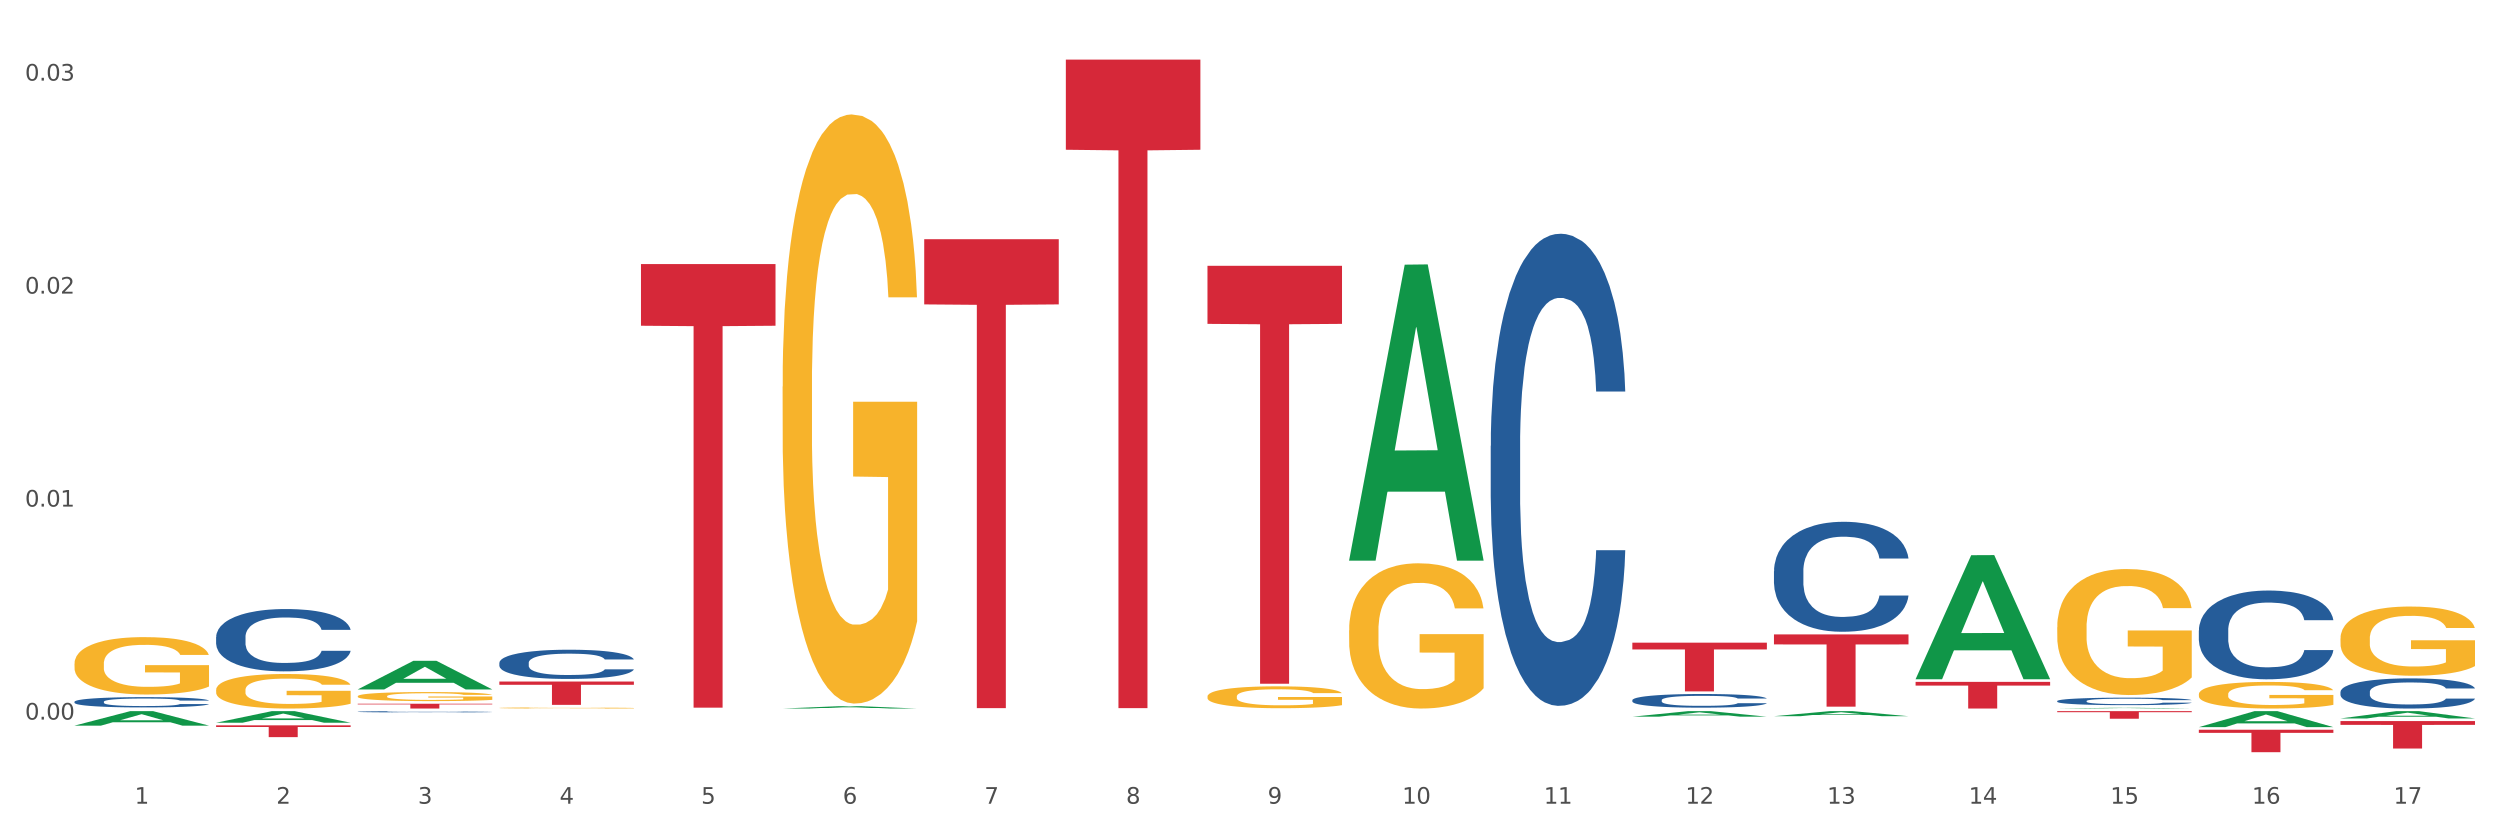
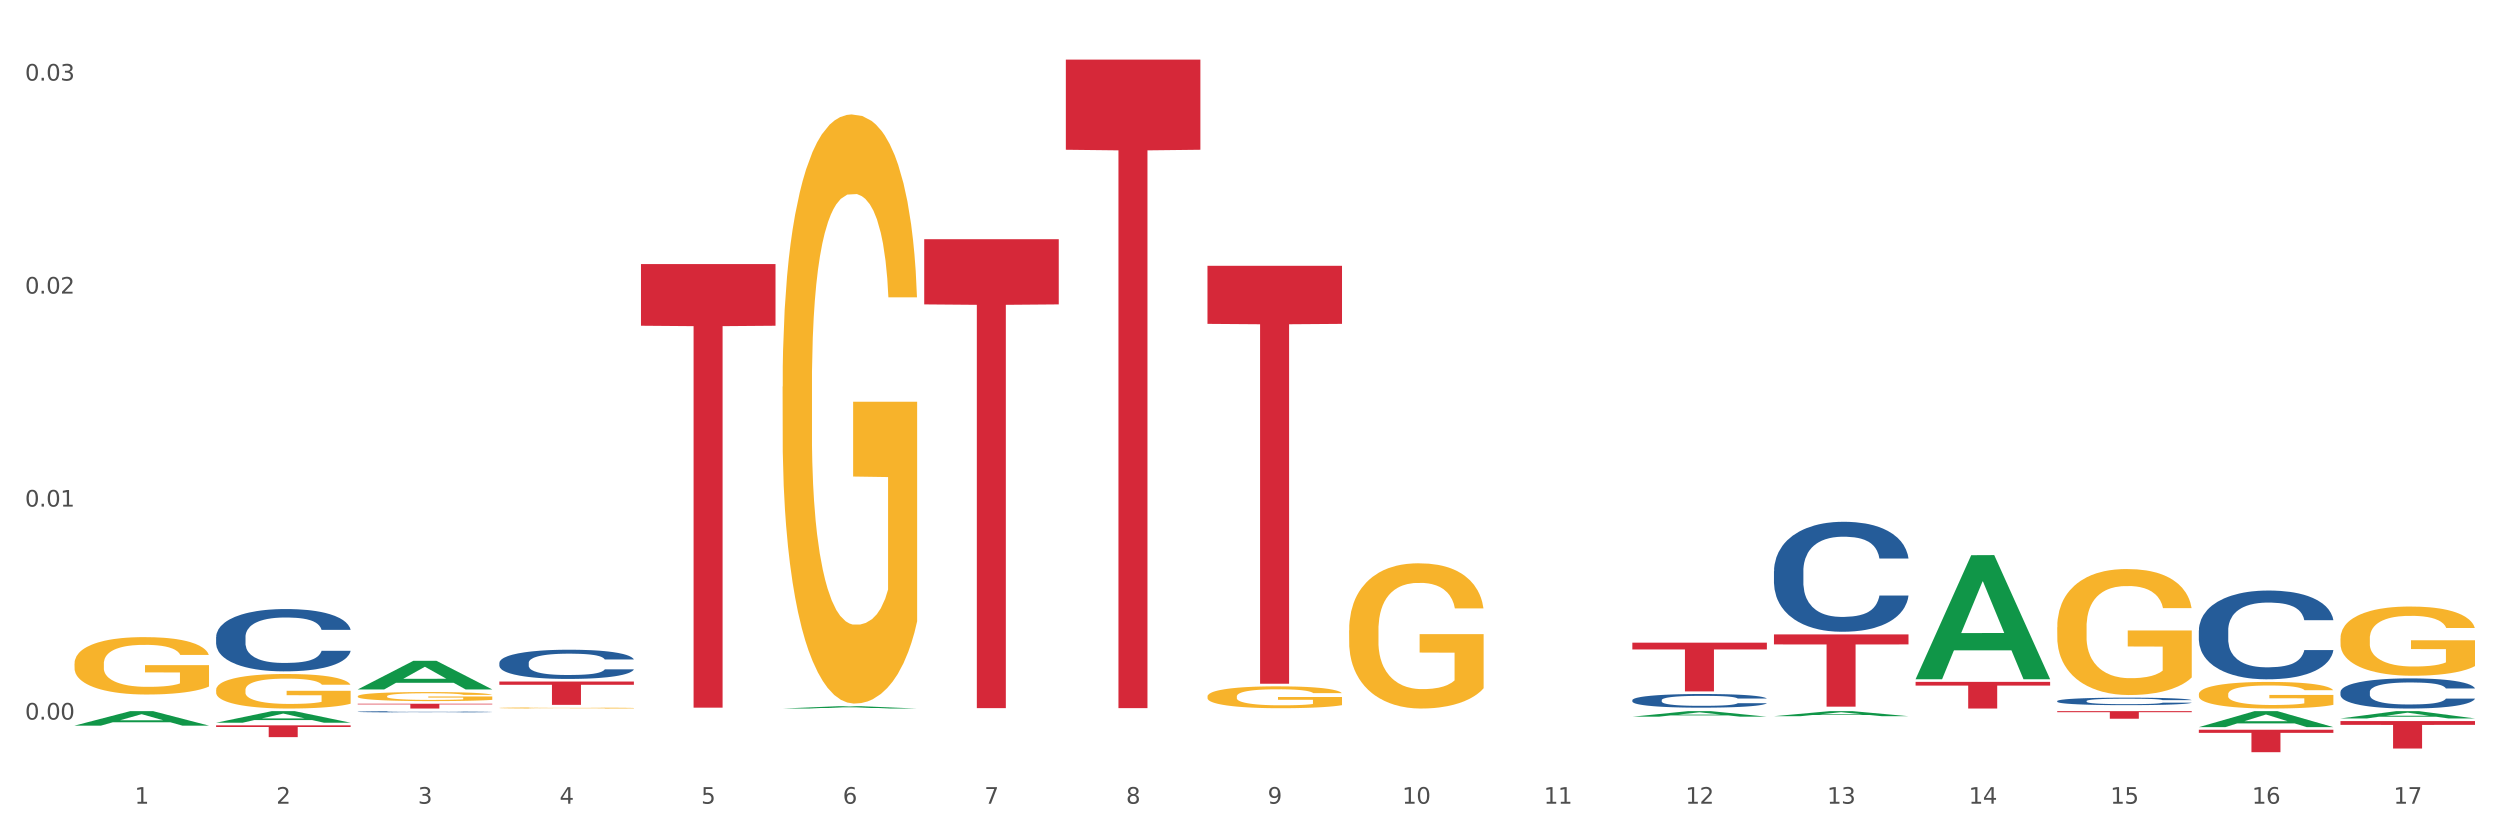
<svg xmlns="http://www.w3.org/2000/svg" xmlns:xlink="http://www.w3.org/1999/xlink" width="1080pt" height="360pt" viewBox="0 0 1080 360" version="1.1">
  <rect x="0" y="0" width="1080" height="360" fill="#333333" stroke="none" />
  <defs>
    <style type="text/css">*{stroke-linejoin: round; stroke-linecap: butt}</style>
  </defs>
  <g id="figure_1">
    <g id="patch_1">
      <path d="M 0 360  L 1080 360  L 1080 0  L 0 0  z " style="fill: #ffffff; stroke: #ffffff; stroke-linejoin: miter" />
    </g>
    <g id="axes_1">
      <g id="matplotlib.axis_1">
        <g id="xtick_1">
          <g id="text_1">
            <g style="fill: #4d4d4d" transform="translate(58.182 347.204) scale(0.096 -0.096)">
              <defs>
                <path id="DejaVuSans-31" d="M 794 531  L 1825 531  L 1825 4091  L 703 3866  L 703 4441  L 1819 4666  L 2450 4666  L 2450 531  L 3481 531  L 3481 0  L 794 0  L 794 531  z " transform="scale(0.016)" />
              </defs>
              <use xlink:href="#DejaVuSans-31" />
            </g>
          </g>
        </g>
        <g id="xtick_2">
          <g id="text_2">
            <g style="fill: #4d4d4d" transform="translate(119.364 347.204) scale(0.096 -0.096)">
              <defs>
                <path id="DejaVuSans-32" d="M 1228 531  L 3431 531  L 3431 0  L 469 0  L 469 531  Q 828 903 1448 1529  Q 2069 2156 2228 2338  Q 2531 2678 2651 2914  Q 2772 3150 2772 3378  Q 2772 3750 2511 3984  Q 2250 4219 1831 4219  Q 1534 4219 1204 4116  Q 875 4013 500 3803  L 500 4441  Q 881 4594 1212 4672  Q 1544 4750 1819 4750  Q 2544 4750 2975 4387  Q 3406 4025 3406 3419  Q 3406 3131 3298 2873  Q 3191 2616 2906 2266  Q 2828 2175 2409 1742  Q 1991 1309 1228 531  z " transform="scale(0.016)" />
              </defs>
              <use xlink:href="#DejaVuSans-32" />
            </g>
          </g>
        </g>
        <g id="xtick_3">
          <g id="text_3">
            <g style="fill: #4d4d4d" transform="translate(180.545 347.204) scale(0.096 -0.096)">
              <defs>
                <path id="DejaVuSans-33" d="M 2597 2516  Q 3050 2419 3304 2112  Q 3559 1806 3559 1356  Q 3559 666 3084 287  Q 2609 -91 1734 -91  Q 1441 -91 1130 -33  Q 819 25 488 141  L 488 750  Q 750 597 1062 519  Q 1375 441 1716 441  Q 2309 441 2620 675  Q 2931 909 2931 1356  Q 2931 1769 2642 2001  Q 2353 2234 1838 2234  L 1294 2234  L 1294 2753  L 1863 2753  Q 2328 2753 2575 2939  Q 2822 3125 2822 3475  Q 2822 3834 2567 4026  Q 2313 4219 1838 4219  Q 1578 4219 1281 4162  Q 984 4106 628 3988  L 628 4550  Q 988 4650 1302 4700  Q 1616 4750 1894 4750  Q 2613 4750 3031 4423  Q 3450 4097 3450 3541  Q 3450 3153 3228 2886  Q 3006 2619 2597 2516  z " transform="scale(0.016)" />
              </defs>
              <use xlink:href="#DejaVuSans-33" />
            </g>
          </g>
        </g>
        <g id="xtick_4">
          <g id="text_4">
            <g style="fill: #4d4d4d" transform="translate(241.726 347.204) scale(0.096 -0.096)">
              <defs>
                <path id="DejaVuSans-34" d="M 2419 4116  L 825 1625  L 2419 1625  L 2419 4116  z M 2253 4666  L 3047 4666  L 3047 1625  L 3713 1625  L 3713 1100  L 3047 1100  L 3047 0  L 2419 0  L 2419 1100  L 313 1100  L 313 1709  L 2253 4666  z " transform="scale(0.016)" />
              </defs>
              <use xlink:href="#DejaVuSans-34" />
            </g>
          </g>
        </g>
        <g id="xtick_5">
          <g id="text_5">
            <g style="fill: #4d4d4d" transform="translate(302.908 347.204) scale(0.096 -0.096)">
              <defs>
                <path id="DejaVuSans-35" d="M 691 4666  L 3169 4666  L 3169 4134  L 1269 4134  L 1269 2991  Q 1406 3038 1543 3061  Q 1681 3084 1819 3084  Q 2600 3084 3056 2656  Q 3513 2228 3513 1497  Q 3513 744 3044 326  Q 2575 -91 1722 -91  Q 1428 -91 1123 -41  Q 819 9 494 109  L 494 744  Q 775 591 1075 516  Q 1375 441 1709 441  Q 2250 441 2565 725  Q 2881 1009 2881 1497  Q 2881 1984 2565 2268  Q 2250 2553 1709 2553  Q 1456 2553 1204 2497  Q 953 2441 691 2322  L 691 4666  z " transform="scale(0.016)" />
              </defs>
              <use xlink:href="#DejaVuSans-35" />
            </g>
          </g>
        </g>
        <g id="xtick_6">
          <g id="text_6">
            <g style="fill: #4d4d4d" transform="translate(364.089 347.204) scale(0.096 -0.096)">
              <defs>
                <path id="DejaVuSans-36" d="M 2113 2584  Q 1688 2584 1439 2293  Q 1191 2003 1191 1497  Q 1191 994 1439 701  Q 1688 409 2113 409  Q 2538 409 2786 701  Q 3034 994 3034 1497  Q 3034 2003 2786 2293  Q 2538 2584 2113 2584  z M 3366 4563  L 3366 3988  Q 3128 4100 2886 4159  Q 2644 4219 2406 4219  Q 1781 4219 1451 3797  Q 1122 3375 1075 2522  Q 1259 2794 1537 2939  Q 1816 3084 2150 3084  Q 2853 3084 3261 2657  Q 3669 2231 3669 1497  Q 3669 778 3244 343  Q 2819 -91 2113 -91  Q 1303 -91 875 529  Q 447 1150 447 2328  Q 447 3434 972 4092  Q 1497 4750 2381 4750  Q 2619 4750 2861 4703  Q 3103 4656 3366 4563  z " transform="scale(0.016)" />
              </defs>
              <use xlink:href="#DejaVuSans-36" />
            </g>
          </g>
        </g>
        <g id="xtick_7">
          <g id="text_7">
            <g style="fill: #4d4d4d" transform="translate(425.271 347.204) scale(0.096 -0.096)">
              <defs>
                <path id="DejaVuSans-37" d="M 525 4666  L 3525 4666  L 3525 4397  L 1831 0  L 1172 0  L 2766 4134  L 525 4134  L 525 4666  z " transform="scale(0.016)" />
              </defs>
              <use xlink:href="#DejaVuSans-37" />
            </g>
          </g>
        </g>
        <g id="xtick_8">
          <g id="text_8">
            <g style="fill: #4d4d4d" transform="translate(486.452 347.204) scale(0.096 -0.096)">
              <defs>
                <path id="DejaVuSans-38" d="M 2034 2216  Q 1584 2216 1326 1975  Q 1069 1734 1069 1313  Q 1069 891 1326 650  Q 1584 409 2034 409  Q 2484 409 2743 651  Q 3003 894 3003 1313  Q 3003 1734 2745 1975  Q 2488 2216 2034 2216  z M 1403 2484  Q 997 2584 770 2862  Q 544 3141 544 3541  Q 544 4100 942 4425  Q 1341 4750 2034 4750  Q 2731 4750 3128 4425  Q 3525 4100 3525 3541  Q 3525 3141 3298 2862  Q 3072 2584 2669 2484  Q 3125 2378 3379 2068  Q 3634 1759 3634 1313  Q 3634 634 3220 271  Q 2806 -91 2034 -91  Q 1263 -91 848 271  Q 434 634 434 1313  Q 434 1759 690 2068  Q 947 2378 1403 2484  z M 1172 3481  Q 1172 3119 1398 2916  Q 1625 2713 2034 2713  Q 2441 2713 2670 2916  Q 2900 3119 2900 3481  Q 2900 3844 2670 4047  Q 2441 4250 2034 4250  Q 1625 4250 1398 4047  Q 1172 3844 1172 3481  z " transform="scale(0.016)" />
              </defs>
              <use xlink:href="#DejaVuSans-38" />
            </g>
          </g>
        </g>
        <g id="xtick_9">
          <g id="text_9">
            <g style="fill: #4d4d4d" transform="translate(547.634 347.204) scale(0.096 -0.096)">
              <defs>
                <path id="DejaVuSans-39" d="M 703 97  L 703 672  Q 941 559 1184 500  Q 1428 441 1663 441  Q 2288 441 2617 861  Q 2947 1281 2994 2138  Q 2813 1869 2534 1725  Q 2256 1581 1919 1581  Q 1219 1581 811 2004  Q 403 2428 403 3163  Q 403 3881 828 4315  Q 1253 4750 1959 4750  Q 2769 4750 3195 4129  Q 3622 3509 3622 2328  Q 3622 1225 3098 567  Q 2575 -91 1691 -91  Q 1453 -91 1209 -44  Q 966 3 703 97  z M 1959 2075  Q 2384 2075 2632 2365  Q 2881 2656 2881 3163  Q 2881 3666 2632 3958  Q 2384 4250 1959 4250  Q 1534 4250 1286 3958  Q 1038 3666 1038 3163  Q 1038 2656 1286 2365  Q 1534 2075 1959 2075  z " transform="scale(0.016)" />
              </defs>
              <use xlink:href="#DejaVuSans-39" />
            </g>
          </g>
        </g>
        <g id="xtick_10">
          <g id="text_10">
            <g style="fill: #4d4d4d" transform="translate(605.761 347.204) scale(0.096 -0.096)">
              <defs>
                <path id="DejaVuSans-30" d="M 2034 4250  Q 1547 4250 1301 3770  Q 1056 3291 1056 2328  Q 1056 1369 1301 889  Q 1547 409 2034 409  Q 2525 409 2770 889  Q 3016 1369 3016 2328  Q 3016 3291 2770 3770  Q 2525 4250 2034 4250  z M 2034 4750  Q 2819 4750 3233 4129  Q 3647 3509 3647 2328  Q 3647 1150 3233 529  Q 2819 -91 2034 -91  Q 1250 -91 836 529  Q 422 1150 422 2328  Q 422 3509 836 4129  Q 1250 4750 2034 4750  z " transform="scale(0.016)" />
              </defs>
              <use xlink:href="#DejaVuSans-31" />
              <use xlink:href="#DejaVuSans-30" transform="translate(63.623 0)" />
            </g>
          </g>
        </g>
        <g id="xtick_11">
          <g id="text_11">
            <g style="fill: #4d4d4d" transform="translate(666.942 347.204) scale(0.096 -0.096)">
              <use xlink:href="#DejaVuSans-31" />
              <use xlink:href="#DejaVuSans-31" transform="translate(63.623 0)" />
            </g>
          </g>
        </g>
        <g id="xtick_12">
          <g id="text_12">
            <g style="fill: #4d4d4d" transform="translate(728.124 347.204) scale(0.096 -0.096)">
              <use xlink:href="#DejaVuSans-31" />
              <use xlink:href="#DejaVuSans-32" transform="translate(63.623 0)" />
            </g>
          </g>
        </g>
        <g id="xtick_13">
          <g id="text_13">
            <g style="fill: #4d4d4d" transform="translate(789.305 347.204) scale(0.096 -0.096)">
              <use xlink:href="#DejaVuSans-31" />
              <use xlink:href="#DejaVuSans-33" transform="translate(63.623 0)" />
            </g>
          </g>
        </g>
        <g id="xtick_14">
          <g id="text_14">
            <g style="fill: #4d4d4d" transform="translate(850.487 347.204) scale(0.096 -0.096)">
              <use xlink:href="#DejaVuSans-31" />
              <use xlink:href="#DejaVuSans-34" transform="translate(63.623 0)" />
            </g>
          </g>
        </g>
        <g id="xtick_15">
          <g id="text_15">
            <g style="fill: #4d4d4d" transform="translate(911.668 347.204) scale(0.096 -0.096)">
              <use xlink:href="#DejaVuSans-31" />
              <use xlink:href="#DejaVuSans-35" transform="translate(63.623 0)" />
            </g>
          </g>
        </g>
        <g id="xtick_16">
          <g id="text_16">
            <g style="fill: #4d4d4d" transform="translate(972.849 347.204) scale(0.096 -0.096)">
              <use xlink:href="#DejaVuSans-31" />
              <use xlink:href="#DejaVuSans-36" transform="translate(63.623 0)" />
            </g>
          </g>
        </g>
        <g id="xtick_17">
          <g id="text_17">
            <g style="fill: #4d4d4d" transform="translate(1034.031 347.204) scale(0.096 -0.096)">
              <use xlink:href="#DejaVuSans-31" />
              <use xlink:href="#DejaVuSans-37" transform="translate(63.623 0)" />
            </g>
          </g>
        </g>
        <g id="xtick_18" />
        <g id="xtick_19" />
        <g id="xtick_20" />
        <g id="xtick_21" />
        <g id="xtick_22" />
        <g id="xtick_23" />
        <g id="xtick_24" />
        <g id="xtick_25" />
        <g id="xtick_26" />
        <g id="xtick_27" />
        <g id="xtick_28" />
        <g id="xtick_29" />
        <g id="xtick_30" />
        <g id="xtick_31" />
        <g id="xtick_32" />
        <g id="xtick_33" />
      </g>
      <g id="matplotlib.axis_2">
        <g id="ytick_1">
          <g id="text_18">
            <g style="fill: #4d4d4d" transform="translate(10.8 310.863) scale(0.096 -0.096)">
              <defs>
                <path id="DejaVuSans-2e" d="M 684 794  L 1344 794  L 1344 0  L 684 0  L 684 794  z " transform="scale(0.016)" />
              </defs>
              <use xlink:href="#DejaVuSans-30" />
              <use xlink:href="#DejaVuSans-2e" transform="translate(63.623 0)" />
              <use xlink:href="#DejaVuSans-30" transform="translate(95.41 0)" />
              <use xlink:href="#DejaVuSans-30" transform="translate(159.033 0)" />
            </g>
          </g>
        </g>
        <g id="ytick_2">
          <g id="text_19">
            <g style="fill: #4d4d4d" transform="translate(10.8 218.85) scale(0.096 -0.096)">
              <use xlink:href="#DejaVuSans-30" />
              <use xlink:href="#DejaVuSans-2e" transform="translate(63.623 0)" />
              <use xlink:href="#DejaVuSans-30" transform="translate(95.41 0)" />
              <use xlink:href="#DejaVuSans-31" transform="translate(159.033 0)" />
            </g>
          </g>
        </g>
        <g id="ytick_3">
          <g id="text_20">
            <g style="fill: #4d4d4d" transform="translate(10.8 126.838) scale(0.096 -0.096)">
              <use xlink:href="#DejaVuSans-30" />
              <use xlink:href="#DejaVuSans-2e" transform="translate(63.623 0)" />
              <use xlink:href="#DejaVuSans-30" transform="translate(95.41 0)" />
              <use xlink:href="#DejaVuSans-32" transform="translate(159.033 0)" />
            </g>
          </g>
        </g>
        <g id="ytick_4">
          <g id="text_21">
            <g style="fill: #4d4d4d" transform="translate(10.8 34.825) scale(0.096 -0.096)">
              <use xlink:href="#DejaVuSans-30" />
              <use xlink:href="#DejaVuSans-2e" transform="translate(63.623 0)" />
              <use xlink:href="#DejaVuSans-30" transform="translate(95.41 0)" />
              <use xlink:href="#DejaVuSans-33" transform="translate(159.033 0)" />
            </g>
          </g>
        </g>
        <g id="ytick_5" />
        <g id="ytick_6" />
        <g id="ytick_7" />
      </g>
      <g id="PolyCollection_1">
        <path d="M 32.175 313.465  L 32.235 313.459  L 56.203 307.222  L 66.15 307.216  L 90.297 313.477  L 78.793 313.477  L 73.58 312.019  L 48.833 312.019  L 48.653 312.042  L 43.62 313.477  L 32.175 313.477  L 32.175 313.465  L 51.949 311.149  L 70.464 311.143  L 61.296 308.55  L 61.176 308.539  L 61.056 308.556  L 51.889 311.143  L 51.949 311.149  L 32.175 313.465  z " clip-path="url(#p035ae188b9)" style="fill: #109648" />
        <path d="M 93.356 313.348  L 151.479 313.348  L 151.479 314.057  L 128.615 314.062  L 128.615 318.448  L 116.082 318.448  L 116.082 314.062  L 93.356 314.057  L 93.356 313.353  L 93.356 313.348  z " clip-path="url(#p035ae188b9)" style="fill: #d62839" />
        <path d="M 154.538 304.009  L 212.66 304.009  L 212.66 304.298  L 189.797 304.3  L 189.797 306.09  L 177.263 306.09  L 177.263 304.3  L 154.538 304.298  L 154.538 304.011  L 154.538 304.009  z " clip-path="url(#p035ae188b9)" style="fill: #d62839" />
        <path d="M 215.719 294.431  L 273.842 294.431  L 273.842 295.83  L 250.978 295.839  L 250.978 304.492  L 238.445 304.492  L 238.445 295.839  L 215.719 295.83  L 215.719 294.441  L 215.719 294.431  z " clip-path="url(#p035ae188b9)" style="fill: #d62839" />
        <path d="M 276.901 114.09  L 335.023 114.09  L 335.023 140.719  L 312.16 140.899  L 312.16 305.713  L 299.626 305.713  L 299.626 140.899  L 276.901 140.719  L 276.901 114.27  L 276.901 114.09  z " clip-path="url(#p035ae188b9)" style="fill: #d62839" />
        <path d="M 399.263 103.347  L 457.386 103.347  L 457.386 131.499  L 434.523 131.689  L 434.523 305.924  L 421.989 305.924  L 421.989 131.689  L 399.263 131.499  L 399.263 103.538  L 399.263 103.347  z " clip-path="url(#p035ae188b9)" style="fill: #d62839" />
        <path d="M 460.445 25.759  L 518.567 25.759  L 518.567 64.693  L 495.704 64.956  L 495.704 305.921  L 483.17 305.921  L 483.17 64.956  L 460.445 64.693  L 460.445 26.023  L 460.445 25.759  z " clip-path="url(#p035ae188b9)" style="fill: #d62839" />
        <path d="M 521.626 114.82  L 579.749 114.82  L 579.749 139.911  L 556.885 140.08  L 556.885 295.373  L 544.352 295.373  L 544.352 140.08  L 521.626 139.911  L 521.626 114.989  L 521.626 114.82  z " clip-path="url(#p035ae188b9)" style="fill: #d62839" />
        <path d="M 1011.078 311.497  L 1069.2 311.497  L 1069.2 313.148  L 1046.337 313.159  L 1046.337 323.372  L 1033.803 323.372  L 1033.803 313.159  L 1011.078 313.148  L 1011.078 311.508  L 1011.078 311.497  z " clip-path="url(#p035ae188b9)" style="fill: #d62839" />
        <path d="M 949.896 315.252  L 1008.019 315.252  L 1008.019 316.599  L 985.155 316.608  L 985.155 324.95  L 972.622 324.95  L 972.622 316.608  L 949.896 316.599  L 949.896 315.261  L 949.896 315.252  z " clip-path="url(#p035ae188b9)" style="fill: #d62839" />
        <path d="M 888.715 307.216  L 946.837 307.216  L 946.837 307.67  L 923.974 307.673  L 923.974 310.481  L 911.44 310.481  L 911.44 307.673  L 888.715 307.67  L 888.715 307.219  L 888.715 307.216  z " clip-path="url(#p035ae188b9)" style="fill: #d62839" />
        <path d="M 827.533 294.568  L 885.656 294.568  L 885.656 296.169  L 862.792 296.18  L 862.792 306.09  L 850.259 306.09  L 850.259 296.18  L 827.533 296.169  L 827.533 294.579  L 827.533 294.568  z " clip-path="url(#p035ae188b9)" style="fill: #d62839" />
        <path d="M 766.352 274.051  L 824.474 274.051  L 824.474 278.39  L 801.611 278.419  L 801.611 305.27  L 789.078 305.27  L 789.078 278.419  L 766.352 278.39  L 766.352 274.081  L 766.352 274.051  z " clip-path="url(#p035ae188b9)" style="fill: #d62839" />
        <path d="M 705.171 277.632  L 763.293 277.632  L 763.293 280.556  L 740.43 280.576  L 740.43 298.677  L 727.896 298.677  L 727.896 280.576  L 705.171 280.556  L 705.171 277.652  L 705.171 277.632  z " clip-path="url(#p035ae188b9)" style="fill: #d62839" />
-         <path d="M 32.175 303.161  L 32.244 303.157  L 32.244 303.044  L 32.45 302.889  L 33.206 302.605  L 34.167 302.389  L 35.816 302.137  L 36.709 302.032  L 37.877 301.914  L 40.282 301.723  L 43.03 301.56  L 44.954 301.471  L 46.396 301.414  L 49.625 301.312  L 51.48 301.268  L 53.404 301.231  L 55.053 301.207  L 57.801 301.178  L 60 301.166  L 62.542 301.162  L 64.671 301.166  L 67.488 301.182  L 71.61 301.231  L 73.19 301.259  L 75.32 301.308  L 77.519 301.373  L 79.305 301.438  L 81.366 301.532  L 83.496 301.654  L 85.557 301.808  L 87 301.95  L 88.168 302.101  L 89.198 302.284  L 89.954 302.483  L 90.297 302.649  L 77.725 302.649  L 77.381 302.499  L 76.694 302.336  L 76.007 302.227  L 75.251 302.137  L 74.084 302.036  L 73.053 301.971  L 71.335 301.893  L 69.755 301.845  L 68.45 301.816  L 66.87 301.792  L 63.503 301.767  L 61.099 301.767  L 59.587 301.776  L 57.732 301.796  L 56.152 301.824  L 54.297 301.873  L 52.854 301.926  L 51.412 301.995  L 50.587 302.044  L 49.351 302.133  L 48.526 302.206  L 47.427 302.332  L 46.809 302.422  L 45.709 302.653  L 45.228 302.824  L 45.022 302.942  L 44.885 303.072  L 44.885 303.706  L 45.297 303.99  L 45.641 304.112  L 46.19 304.251  L 47.221 304.429  L 48.732 304.604  L 50.312 304.73  L 51.618 304.807  L 52.854 304.864  L 54.091 304.909  L 55.603 304.95  L 56.839 304.974  L 58.694 304.998  L 60.893 305.011  L 62.61 305.011  L 66.114 304.99  L 67.694 304.97  L 69.206 304.941  L 70.855 304.897  L 72.16 304.848  L 72.916 304.811  L 74.152 304.734  L 75.114 304.653  L 75.939 304.559  L 76.488 304.478  L 77.106 304.356  L 77.587 304.218  L 77.725 304.145  L 90.297 304.145  L 90.023 304.291  L 89.542 304.433  L 88.58 304.624  L 87.824 304.734  L 86.656 304.868  L 85.419 304.982  L 83.702 305.108  L 82.122 305.202  L 80.473 305.283  L 78.687 305.356  L 75.458 305.458  L 74.29 305.486  L 71.816 305.535  L 69.893 305.563  L 67.076 305.592  L 64.19 305.608  L 61.167 305.612  L 58.488 305.604  L 55.534 305.58  L 53.679 305.555  L 51.618 305.519  L 49.213 305.462  L 46.946 305.393  L 44.816 305.311  L 42.824 305.218  L 40.969 305.112  L 38.564 304.937  L 36.778 304.767  L 35.473 304.608  L 34.58 304.474  L 33.686 304.303  L 33.206 304.186  L 32.45 303.901  L 32.175 303.637  L 32.175 303.161  z " clip-path="url(#p035ae188b9)" style="fill: #255c99" />
        <path d="M 93.356 275.204  L 93.425 275.179  L 93.425 274.491  L 93.631 273.556  L 94.387 271.835  L 95.349 270.531  L 96.998 269.006  L 97.891 268.367  L 99.059 267.654  L 101.463 266.498  L 104.211 265.514  L 106.135 264.973  L 107.578 264.629  L 110.807 264.014  L 112.662 263.744  L 114.585 263.522  L 116.234 263.375  L 118.982 263.203  L 121.181 263.129  L 123.723 263.104  L 125.853 263.129  L 128.67 263.227  L 132.792 263.522  L 134.372 263.694  L 136.502 263.99  L 138.7 264.383  L 140.486 264.777  L 142.547 265.342  L 144.677 266.08  L 146.738 267.014  L 148.181 267.875  L 149.349 268.785  L 150.38 269.892  L 151.135 271.097  L 151.479 272.105  L 138.906 272.105  L 138.563 271.195  L 137.876 270.212  L 137.189 269.548  L 136.433 269.006  L 135.265 268.392  L 134.234 267.998  L 132.517 267.531  L 130.937 267.236  L 129.631 267.064  L 128.051 266.916  L 124.685 266.769  L 122.28 266.769  L 120.769 266.818  L 118.914 266.941  L 117.334 267.113  L 115.479 267.408  L 114.036 267.728  L 112.593 268.146  L 111.769 268.441  L 110.532 268.982  L 109.708 269.425  L 108.608 270.187  L 107.99 270.728  L 106.891 272.13  L 106.41 273.163  L 106.204 273.876  L 106.066 274.663  L 106.066 278.499  L 106.479 280.221  L 106.822 280.959  L 107.372 281.795  L 108.402 282.877  L 109.914 283.934  L 111.494 284.697  L 112.799 285.164  L 114.036 285.508  L 115.273 285.779  L 116.784 286.025  L 118.021 286.172  L 119.876 286.32  L 122.074 286.393  L 123.792 286.393  L 127.295 286.271  L 128.876 286.148  L 130.387 285.975  L 132.036 285.705  L 133.341 285.41  L 134.097 285.188  L 135.334 284.721  L 136.296 284.229  L 137.12 283.664  L 137.67 283.172  L 138.288 282.434  L 138.769 281.598  L 138.906 281.155  L 151.479 281.155  L 151.204 282.041  L 150.723 282.901  L 149.761 284.057  L 149.005 284.721  L 147.838 285.533  L 146.601 286.221  L 144.883 286.984  L 143.303 287.549  L 141.654 288.041  L 139.868 288.484  L 136.639 289.099  L 135.471 289.271  L 132.998 289.566  L 131.074 289.738  L 128.257 289.91  L 125.372 290.009  L 122.349 290.033  L 119.669 289.984  L 116.715 289.836  L 114.86 289.689  L 112.799 289.468  L 110.395 289.123  L 108.127 288.705  L 105.998 288.213  L 104.005 287.648  L 102.15 287.008  L 99.746 285.951  L 97.959 284.918  L 96.654 283.959  L 95.761 283.147  L 94.868 282.114  L 94.387 281.401  L 93.631 279.68  L 93.356 278.081  L 93.356 275.204  z " clip-path="url(#p035ae188b9)" style="fill: #255c99" />
        <path d="M 154.538 307.466  L 154.607 307.465  L 154.607 307.451  L 154.813 307.432  L 155.568 307.396  L 156.53 307.369  L 158.179 307.338  L 159.072 307.325  L 160.24 307.31  L 162.645 307.286  L 165.393 307.266  L 167.317 307.254  L 168.759 307.247  L 171.988 307.235  L 173.843 307.229  L 175.767 307.224  L 177.416 307.221  L 180.164 307.218  L 182.362 307.216  L 184.904 307.216  L 187.034 307.216  L 189.851 307.218  L 193.973 307.224  L 195.553 307.228  L 197.683 307.234  L 199.882 307.242  L 201.668 307.25  L 203.729 307.262  L 205.859 307.277  L 207.92 307.297  L 209.362 307.314  L 210.53 307.333  L 211.561 307.356  L 212.317 307.381  L 212.66 307.402  L 200.088 307.402  L 199.744 307.383  L 199.057 307.363  L 198.37 307.349  L 197.614 307.338  L 196.446 307.325  L 195.416 307.317  L 193.698 307.307  L 192.118 307.301  L 190.813 307.298  L 189.233 307.295  L 185.866 307.292  L 183.462 307.292  L 181.95 307.293  L 180.095 307.295  L 178.515 307.299  L 176.66 307.305  L 175.217 307.311  L 173.775 307.32  L 172.95 307.326  L 171.713 307.337  L 170.889 307.346  L 169.79 307.362  L 169.171 307.373  L 168.072 307.402  L 167.591 307.424  L 167.385 307.438  L 167.248 307.455  L 167.248 307.534  L 167.66 307.57  L 168.004 307.585  L 168.553 307.602  L 169.584 307.625  L 171.095 307.646  L 172.675 307.662  L 173.981 307.672  L 175.217 307.679  L 176.454 307.685  L 177.965 307.69  L 179.202 307.693  L 181.057 307.696  L 183.255 307.697  L 184.973 307.697  L 188.477 307.695  L 190.057 307.692  L 191.568 307.689  L 193.217 307.683  L 194.523 307.677  L 195.278 307.672  L 196.515 307.663  L 197.477 307.653  L 198.301 307.641  L 198.851 307.631  L 199.469 307.615  L 199.95 307.598  L 200.088 307.589  L 212.66 307.589  L 212.385 307.607  L 211.904 307.625  L 210.943 307.649  L 210.187 307.663  L 209.019 307.679  L 207.782 307.694  L 206.065 307.709  L 204.485 307.721  L 202.836 307.731  L 201.049 307.74  L 197.82 307.753  L 196.652 307.757  L 194.179 307.763  L 192.256 307.766  L 189.439 307.77  L 186.553 307.772  L 183.53 307.772  L 180.851 307.771  L 177.897 307.768  L 176.042 307.765  L 173.981 307.761  L 171.576 307.754  L 169.309 307.745  L 167.179 307.735  L 165.187 307.723  L 163.332 307.71  L 160.927 307.688  L 159.141 307.667  L 157.836 307.647  L 156.942 307.63  L 156.049 307.609  L 155.568 307.594  L 154.813 307.558  L 154.538 307.525  L 154.538 307.466  z " clip-path="url(#p035ae188b9)" style="fill: #255c99" />
        <path d="M 1011.078 298.914  L 1011.146 298.902  L 1011.146 298.568  L 1011.352 298.116  L 1012.108 297.283  L 1013.07 296.652  L 1014.719 295.914  L 1015.612 295.605  L 1016.78 295.26  L 1019.185 294.701  L 1021.933 294.224  L 1023.856 293.963  L 1025.299 293.796  L 1028.528 293.499  L 1030.383 293.368  L 1032.307 293.26  L 1033.956 293.189  L 1036.704 293.106  L 1038.902 293.07  L 1041.444 293.058  L 1043.574 293.07  L 1046.391 293.118  L 1050.513 293.26  L 1052.093 293.344  L 1054.223 293.487  L 1056.421 293.677  L 1058.208 293.867  L 1060.269 294.141  L 1062.398 294.498  L 1064.46 294.95  L 1065.902 295.367  L 1067.07 295.807  L 1068.101 296.343  L 1068.856 296.926  L 1069.2 297.414  L 1056.627 297.414  L 1056.284 296.974  L 1055.597 296.498  L 1054.91 296.176  L 1054.154 295.914  L 1052.986 295.617  L 1051.956 295.427  L 1050.238 295.2  L 1048.658 295.058  L 1047.353 294.974  L 1045.772 294.903  L 1042.406 294.831  L 1040.001 294.831  L 1038.49 294.855  L 1036.635 294.915  L 1035.055 294.998  L 1033.2 295.141  L 1031.757 295.296  L 1030.314 295.498  L 1029.49 295.641  L 1028.253 295.903  L 1027.429 296.117  L 1026.33 296.486  L 1025.711 296.748  L 1024.612 297.426  L 1024.131 297.926  L 1023.925 298.271  L 1023.788 298.652  L 1023.788 300.508  L 1024.2 301.341  L 1024.543 301.698  L 1025.093 302.103  L 1026.124 302.627  L 1027.635 303.138  L 1029.215 303.507  L 1030.52 303.734  L 1031.757 303.9  L 1032.994 304.031  L 1034.505 304.15  L 1035.742 304.221  L 1037.597 304.293  L 1039.795 304.329  L 1041.513 304.329  L 1045.017 304.269  L 1046.597 304.21  L 1048.108 304.126  L 1049.757 303.995  L 1051.063 303.853  L 1051.818 303.745  L 1053.055 303.519  L 1054.017 303.281  L 1054.841 303.008  L 1055.391 302.77  L 1056.009 302.412  L 1056.49 302.008  L 1056.627 301.794  L 1069.2 301.794  L 1068.925 302.222  L 1068.444 302.639  L 1067.482 303.198  L 1066.727 303.519  L 1065.559 303.912  L 1064.322 304.245  L 1062.605 304.614  L 1061.024 304.888  L 1059.376 305.126  L 1057.589 305.34  L 1054.36 305.638  L 1053.192 305.721  L 1050.719 305.864  L 1048.795 305.947  L 1045.979 306.03  L 1043.093 306.078  L 1040.07 306.09  L 1037.391 306.066  L 1034.437 305.995  L 1032.582 305.923  L 1030.52 305.816  L 1028.116 305.65  L 1025.849 305.447  L 1023.719 305.209  L 1021.727 304.936  L 1019.872 304.626  L 1017.467 304.114  L 1015.681 303.615  L 1014.375 303.15  L 1013.482 302.758  L 1012.589 302.258  L 1012.108 301.913  L 1011.352 301.08  L 1011.078 300.306  L 1011.078 298.914  z " clip-path="url(#p035ae188b9)" style="fill: #255c99" />
        <path d="M 949.896 272.341  L 949.965 272.306  L 949.965 271.326  L 950.171 269.995  L 950.927 267.543  L 951.889 265.686  L 953.537 263.514  L 954.431 262.604  L 955.599 261.588  L 958.003 259.941  L 960.751 258.54  L 962.675 257.77  L 964.118 257.279  L 967.347 256.404  L 969.202 256.018  L 971.125 255.703  L 972.774 255.493  L 975.522 255.248  L 977.721 255.142  L 980.263 255.107  L 982.393 255.142  L 985.209 255.283  L 989.331 255.703  L 990.912 255.948  L 993.041 256.368  L 995.24 256.929  L 997.026 257.489  L 999.087 258.295  L 1001.217 259.346  L 1003.278 260.677  L 1004.721 261.903  L 1005.889 263.199  L 1006.919 264.775  L 1007.675 266.492  L 1008.019 267.928  L 995.446 267.928  L 995.103 266.632  L 994.415 265.231  L 993.728 264.285  L 992.973 263.514  L 991.805 262.639  L 990.774 262.078  L 989.057 261.413  L 987.477 260.992  L 986.171 260.747  L 984.591 260.537  L 981.225 260.327  L 978.82 260.327  L 977.309 260.397  L 975.454 260.572  L 973.873 260.817  L 972.018 261.237  L 970.576 261.693  L 969.133 262.288  L 968.309 262.709  L 967.072 263.479  L 966.247 264.11  L 965.148 265.196  L 964.53 265.966  L 963.431 267.963  L 962.95 269.434  L 962.744 270.45  L 962.606 271.571  L 962.606 277.035  L 963.018 279.487  L 963.362 280.538  L 963.912 281.729  L 964.942 283.27  L 966.454 284.777  L 968.034 285.862  L 969.339 286.528  L 970.576 287.018  L 971.812 287.404  L 973.324 287.754  L 974.56 287.964  L 976.415 288.174  L 978.614 288.279  L 980.331 288.279  L 983.835 288.104  L 985.415 287.929  L 986.927 287.684  L 988.576 287.299  L 989.881 286.878  L 990.637 286.563  L 991.873 285.897  L 992.835 285.197  L 993.66 284.391  L 994.209 283.691  L 994.828 282.64  L 995.309 281.449  L 995.446 280.818  L 1008.019 280.818  L 1007.744 282.079  L 1007.263 283.305  L 1006.301 284.952  L 1005.545 285.897  L 1004.377 287.053  L 1003.141 288.034  L 1001.423 289.12  L 999.843 289.926  L 998.194 290.626  L 996.408 291.257  L 993.179 292.132  L 992.011 292.378  L 989.538 292.798  L 987.614 293.043  L 984.797 293.288  L 981.912 293.429  L 978.889 293.464  L 976.209 293.393  L 973.255 293.183  L 971.4 292.973  L 969.339 292.658  L 966.934 292.168  L 964.667 291.572  L 962.538 290.871  L 960.545 290.066  L 958.69 289.155  L 956.286 287.649  L 954.499 286.178  L 953.194 284.812  L 952.301 283.656  L 951.408 282.184  L 950.927 281.169  L 950.171 278.717  L 949.896 276.44  L 949.896 272.341  z " clip-path="url(#p035ae188b9)" style="fill: #255c99" />
        <path d="M 888.715 302.843  L 888.784 302.84  L 888.784 302.757  L 888.99 302.645  L 889.745 302.437  L 890.707 302.28  L 892.356 302.096  L 893.249 302.019  L 894.417 301.933  L 896.822 301.794  L 899.57 301.675  L 901.493 301.61  L 902.936 301.568  L 906.165 301.494  L 908.02 301.461  L 909.944 301.435  L 911.593 301.417  L 914.341 301.396  L 916.539 301.387  L 919.081 301.384  L 921.211 301.387  L 924.028 301.399  L 928.15 301.435  L 929.73 301.456  L 931.86 301.491  L 934.058 301.539  L 935.845 301.586  L 937.906 301.654  L 940.036 301.743  L 942.097 301.856  L 943.539 301.96  L 944.707 302.069  L 945.738 302.203  L 946.494 302.348  L 946.837 302.47  L 934.265 302.47  L 933.921 302.36  L 933.234 302.241  L 932.547 302.161  L 931.791 302.096  L 930.623 302.022  L 929.593 301.974  L 927.875 301.918  L 926.295 301.883  L 924.99 301.862  L 923.41 301.844  L 920.043 301.826  L 917.639 301.826  L 916.127 301.832  L 914.272 301.847  L 912.692 301.868  L 910.837 301.903  L 909.394 301.942  L 907.952 301.992  L 907.127 302.028  L 905.89 302.093  L 905.066 302.146  L 903.967 302.238  L 903.348 302.304  L 902.249 302.473  L 901.768 302.597  L 901.562 302.683  L 901.425 302.778  L 901.425 303.241  L 901.837 303.448  L 902.181 303.537  L 902.73 303.638  L 903.761 303.768  L 905.272 303.896  L 906.852 303.988  L 908.158 304.044  L 909.394 304.086  L 910.631 304.118  L 912.142 304.148  L 913.379 304.166  L 915.234 304.184  L 917.432 304.193  L 919.15 304.193  L 922.654 304.178  L 924.234 304.163  L 925.745 304.142  L 927.394 304.11  L 928.7 304.074  L 929.455 304.047  L 930.692 303.991  L 931.654 303.932  L 932.478 303.863  L 933.028 303.804  L 933.646 303.715  L 934.127 303.614  L 934.265 303.561  L 946.837 303.561  L 946.562 303.668  L 946.081 303.771  L 945.12 303.911  L 944.364 303.991  L 943.196 304.089  L 941.959 304.172  L 940.242 304.264  L 938.662 304.332  L 937.013 304.391  L 935.226 304.445  L 931.997 304.519  L 930.829 304.539  L 928.356 304.575  L 926.433 304.596  L 923.616 304.617  L 920.73 304.628  L 917.707 304.631  L 915.028 304.625  L 912.074 304.608  L 910.219 304.59  L 908.158 304.563  L 905.753 304.522  L 903.486 304.471  L 901.356 304.412  L 899.364 304.344  L 897.509 304.267  L 895.104 304.139  L 893.318 304.015  L 892.013 303.899  L 891.119 303.801  L 890.226 303.677  L 889.745 303.591  L 888.99 303.383  L 888.715 303.19  L 888.715 302.843  z " clip-path="url(#p035ae188b9)" style="fill: #255c99" />
        <path d="M 766.352 246.758  L 766.421 246.715  L 766.421 245.5  L 766.627 243.851  L 767.383 240.813  L 768.344 238.513  L 769.993 235.822  L 770.886 234.694  L 772.054 233.436  L 774.459 231.396  L 777.207 229.66  L 779.131 228.706  L 780.573 228.098  L 783.802 227.013  L 785.657 226.536  L 787.581 226.145  L 789.23 225.885  L 791.978 225.581  L 794.177 225.451  L 796.719 225.408  L 798.848 225.451  L 801.665 225.625  L 805.787 226.145  L 807.367 226.449  L 809.497 226.97  L 811.696 227.664  L 813.482 228.359  L 815.543 229.357  L 817.673 230.658  L 819.734 232.307  L 821.177 233.826  L 822.345 235.432  L 823.375 237.385  L 824.131 239.511  L 824.474 241.29  L 811.902 241.29  L 811.558 239.685  L 810.871 237.949  L 810.184 236.777  L 809.428 235.822  L 808.261 234.738  L 807.23 234.043  L 805.512 233.219  L 803.932 232.698  L 802.627 232.394  L 801.047 232.134  L 797.68 231.874  L 795.276 231.874  L 793.764 231.96  L 791.909 232.177  L 790.329 232.481  L 788.474 233.002  L 787.031 233.566  L 785.589 234.304  L 784.764 234.824  L 783.528 235.779  L 782.703 236.56  L 781.604 237.905  L 780.986 238.86  L 779.886 241.334  L 779.405 243.156  L 779.199 244.415  L 779.062 245.803  L 779.062 252.573  L 779.474 255.611  L 779.818 256.913  L 780.367 258.388  L 781.398 260.297  L 782.909 262.163  L 784.489 263.509  L 785.795 264.333  L 787.031 264.941  L 788.268 265.418  L 789.78 265.852  L 791.016 266.112  L 792.871 266.373  L 795.07 266.503  L 796.787 266.503  L 800.291 266.286  L 801.871 266.069  L 803.383 265.765  L 805.032 265.288  L 806.337 264.767  L 807.093 264.377  L 808.329 263.552  L 809.291 262.684  L 810.116 261.686  L 810.665 260.818  L 811.283 259.516  L 811.764 258.041  L 811.902 257.26  L 824.474 257.26  L 824.2 258.822  L 823.719 260.341  L 822.757 262.38  L 822.001 263.552  L 820.833 264.984  L 819.596 266.199  L 817.879 267.544  L 816.299 268.542  L 814.65 269.41  L 812.864 270.191  L 809.635 271.276  L 808.467 271.58  L 805.993 272.101  L 804.07 272.405  L 801.253 272.708  L 798.367 272.882  L 795.344 272.925  L 792.665 272.839  L 789.711 272.578  L 787.856 272.318  L 785.795 271.927  L 783.39 271.32  L 781.123 270.582  L 778.993 269.714  L 777.001 268.716  L 775.146 267.588  L 772.741 265.722  L 770.955 263.899  L 769.65 262.207  L 768.757 260.775  L 767.863 258.952  L 767.383 257.694  L 766.627 254.656  L 766.352 251.835  L 766.352 246.758  z " clip-path="url(#p035ae188b9)" style="fill: #255c99" />
        <path d="M 705.171 302.461  L 705.239 302.456  L 705.239 302.304  L 705.445 302.099  L 706.201 301.721  L 707.163 301.435  L 708.812 301.1  L 709.705 300.959  L 710.873 300.803  L 713.277 300.549  L 716.026 300.333  L 717.949 300.214  L 719.392 300.138  L 722.621 300.003  L 724.476 299.944  L 726.4 299.895  L 728.049 299.863  L 730.797 299.825  L 732.995 299.809  L 735.537 299.803  L 737.667 299.809  L 740.484 299.83  L 744.606 299.895  L 746.186 299.933  L 748.316 299.998  L 750.514 300.084  L 752.301 300.171  L 754.362 300.295  L 756.491 300.457  L 758.552 300.662  L 759.995 300.851  L 761.163 301.051  L 762.194 301.294  L 762.949 301.559  L 763.293 301.78  L 750.72 301.78  L 750.377 301.58  L 749.69 301.364  L 749.003 301.218  L 748.247 301.1  L 747.079 300.965  L 746.049 300.878  L 744.331 300.776  L 742.751 300.711  L 741.446 300.673  L 739.865 300.64  L 736.499 300.608  L 734.094 300.608  L 732.583 300.619  L 730.728 300.646  L 729.148 300.684  L 727.293 300.749  L 725.85 300.819  L 724.407 300.911  L 723.583 300.975  L 722.346 301.094  L 721.522 301.191  L 720.423 301.359  L 719.804 301.478  L 718.705 301.786  L 718.224 302.013  L 718.018 302.169  L 717.881 302.342  L 717.881 303.185  L 718.293 303.563  L 718.636 303.725  L 719.186 303.909  L 720.216 304.146  L 721.728 304.379  L 723.308 304.546  L 724.613 304.649  L 725.85 304.724  L 727.087 304.784  L 728.598 304.838  L 729.835 304.87  L 731.69 304.903  L 733.888 304.919  L 735.606 304.919  L 739.11 304.892  L 740.69 304.865  L 742.201 304.827  L 743.85 304.768  L 745.155 304.703  L 745.911 304.654  L 747.148 304.552  L 748.11 304.443  L 748.934 304.319  L 749.484 304.211  L 750.102 304.049  L 750.583 303.865  L 750.72 303.768  L 763.293 303.768  L 763.018 303.963  L 762.537 304.152  L 761.575 304.406  L 760.82 304.552  L 759.652 304.73  L 758.415 304.881  L 756.697 305.049  L 755.117 305.173  L 753.468 305.281  L 751.682 305.378  L 748.453 305.513  L 747.285 305.551  L 744.812 305.616  L 742.888 305.654  L 740.071 305.691  L 737.186 305.713  L 734.163 305.718  L 731.484 305.708  L 728.529 305.675  L 726.674 305.643  L 724.613 305.594  L 722.209 305.518  L 719.942 305.427  L 717.812 305.319  L 715.819 305.194  L 713.965 305.054  L 711.56 304.822  L 709.774 304.595  L 708.468 304.384  L 707.575 304.206  L 706.682 303.979  L 706.201 303.822  L 705.445 303.444  L 705.171 303.093  L 705.171 302.461  z " clip-path="url(#p035ae188b9)" style="fill: #255c99" />
-         <path d="M 643.989 192.616  L 644.058 192.43  L 644.058 187.215  L 644.264 180.137  L 645.02 167.098  L 645.982 157.226  L 647.63 145.678  L 648.524 140.835  L 649.691 135.433  L 652.096 126.678  L 654.844 119.228  L 656.768 115.13  L 658.211 112.522  L 661.44 107.866  L 663.295 105.817  L 665.218 104.14  L 666.867 103.023  L 669.615 101.719  L 671.814 101.16  L 674.356 100.974  L 676.485 101.16  L 679.302 101.905  L 683.424 104.14  L 685.005 105.444  L 687.134 107.679  L 689.333 110.66  L 691.119 113.64  L 693.18 117.924  L 695.31 123.512  L 697.371 130.59  L 698.814 137.109  L 699.982 144.001  L 701.012 152.383  L 701.768 161.51  L 702.112 169.147  L 689.539 169.147  L 689.195 162.255  L 688.508 154.805  L 687.821 149.775  L 687.066 145.678  L 685.898 141.021  L 684.867 138.041  L 683.15 134.502  L 681.569 132.266  L 680.264 130.963  L 678.684 129.845  L 675.318 128.727  L 672.913 128.727  L 671.401 129.1  L 669.547 130.031  L 667.966 131.335  L 666.111 133.57  L 664.669 135.992  L 663.226 139.158  L 662.401 141.393  L 661.165 145.491  L 660.34 148.844  L 659.241 154.618  L 658.623 158.716  L 657.524 169.333  L 657.043 177.156  L 656.837 182.558  L 656.699 188.519  L 656.699 217.576  L 657.111 230.615  L 657.455 236.203  L 658.004 242.536  L 659.035 250.731  L 660.546 258.741  L 662.127 264.515  L 663.432 268.054  L 664.669 270.662  L 665.905 272.711  L 667.417 274.573  L 668.653 275.691  L 670.508 276.808  L 672.707 277.367  L 674.424 277.367  L 677.928 276.436  L 679.508 275.505  L 681.02 274.201  L 682.669 272.152  L 683.974 269.917  L 684.73 268.24  L 685.966 264.701  L 686.928 260.976  L 687.753 256.692  L 688.302 252.966  L 688.921 247.378  L 689.402 241.045  L 689.539 237.693  L 702.112 237.693  L 701.837 244.398  L 701.356 250.917  L 700.394 259.672  L 699.638 264.701  L 698.47 270.848  L 697.234 276.063  L 695.516 281.838  L 693.936 286.122  L 692.287 289.847  L 690.501 293.2  L 687.272 297.856  L 686.104 299.16  L 683.631 301.395  L 681.707 302.699  L 678.89 304.003  L 676.005 304.748  L 672.982 304.934  L 670.302 304.562  L 667.348 303.444  L 665.493 302.327  L 663.432 300.65  L 661.027 298.043  L 658.76 294.876  L 656.63 291.151  L 654.638 286.867  L 652.783 282.024  L 650.378 274.014  L 648.592 266.191  L 647.287 258.927  L 646.394 252.78  L 645.501 244.957  L 645.02 239.555  L 644.264 226.517  L 643.989 214.409  L 643.989 192.616  z " clip-path="url(#p035ae188b9)" style="fill: #255c99" />
        <path d="M 32.175 286.697  L 32.244 286.674  L 32.244 285.859  L 32.381 285.157  L 33.067 283.458  L 34.096 282.054  L 34.851 281.307  L 35.606 280.695  L 36.498 280.084  L 37.596 279.45  L 39.586 278.521  L 40.821 278.046  L 42.331 277.547  L 45.076 276.823  L 47.066 276.415  L 49.124 276.075  L 52.487 275.668  L 54.683 275.486  L 57.016 275.351  L 59.829 275.26  L 61.957 275.237  L 66.623 275.305  L 70.603 275.509  L 72.524 275.668  L 74.995 275.939  L 76.299 276.121  L 78.426 276.483  L 80.622 276.959  L 82.131 277.366  L 84.396 278.136  L 86.111 278.906  L 87.69 279.857  L 88.513 280.514  L 89.131 281.126  L 89.68 281.828  L 90.229 282.937  L 77.877 282.937  L 77.397 282.145  L 76.642 281.397  L 75.544 280.673  L 74.583 280.22  L 72.936 279.654  L 71.426 279.291  L 69.848 279.019  L 67.927 278.793  L 66.417 278.68  L 64.29 278.589  L 60.104 278.612  L 57.29 278.793  L 55.369 279.019  L 54.134 279.223  L 53.036 279.45  L 51.801 279.767  L 50.36 280.242  L 49.33 280.673  L 48.301 281.216  L 47.478 281.76  L 46.723 282.394  L 46.105 283.073  L 45.625 283.775  L 45.213 284.636  L 44.87 286.063  L 44.87 289.165  L 45.007 289.867  L 45.35 290.796  L 45.762 291.498  L 46.448 292.336  L 47.066 292.902  L 48.232 293.717  L 49.536 294.397  L 50.566 294.827  L 51.595 295.19  L 53.379 295.688  L 55.369 296.095  L 57.085 296.345  L 59.418 296.571  L 60.996 296.662  L 62.368 296.707  L 65.731 296.707  L 68.133 296.639  L 70.809 296.48  L 72.868 296.277  L 74.583 296.028  L 76.504 295.62  L 77.74 295.235  L 77.74 290.502  L 62.643 290.479  L 62.643 287.331  L 90.297 287.331  L 90.297 296.571  L 89.131 297.047  L 87.827 297.477  L 86.455 297.862  L 84.396 298.338  L 81.926 298.79  L 79.73 299.108  L 77.397 299.379  L 74.652 299.628  L 71.083 299.855  L 68.887 299.945  L 66.143 300.013  L 62.917 300.036  L 60.104 299.991  L 57.359 299.878  L 54.477 299.674  L 51.663 299.379  L 49.536 299.085  L 47.409 298.723  L 45.144 298.247  L 43.36 297.794  L 41.988 297.386  L 40.478 296.865  L 38.831 296.186  L 37.596 295.575  L 36.498 294.94  L 35.332 294.125  L 34.508 293.423  L 33.685 292.54  L 33.204 291.883  L 32.655 290.864  L 32.244 289.437  L 32.175 286.697  z " clip-path="url(#p035ae188b9)" style="fill: #f7b32b" />
        <path d="M 215.719 286.351  L 215.788 286.34  L 215.788 286.017  L 215.994 285.578  L 216.75 284.771  L 217.712 284.16  L 219.36 283.445  L 220.254 283.145  L 221.422 282.81  L 223.826 282.268  L 226.574 281.807  L 228.498 281.553  L 229.941 281.392  L 233.17 281.103  L 235.025 280.976  L 236.948 280.873  L 238.597 280.803  L 241.345 280.723  L 243.544 280.688  L 246.086 280.677  L 248.216 280.688  L 251.032 280.734  L 255.155 280.873  L 256.735 280.953  L 258.864 281.092  L 261.063 281.276  L 262.849 281.461  L 264.91 281.726  L 267.04 282.072  L 269.101 282.51  L 270.544 282.914  L 271.712 283.341  L 272.742 283.86  L 273.498 284.425  L 273.842 284.898  L 261.269 284.898  L 260.926 284.471  L 260.238 284.01  L 259.551 283.698  L 258.796 283.445  L 257.628 283.156  L 256.597 282.972  L 254.88 282.753  L 253.3 282.614  L 251.994 282.533  L 250.414 282.464  L 247.048 282.395  L 244.643 282.395  L 243.132 282.418  L 241.277 282.476  L 239.696 282.557  L 237.841 282.695  L 236.399 282.845  L 234.956 283.041  L 234.132 283.179  L 232.895 283.433  L 232.07 283.641  L 230.971 283.998  L 230.353 284.252  L 229.254 284.909  L 228.773 285.394  L 228.567 285.728  L 228.429 286.097  L 228.429 287.897  L 228.841 288.704  L 229.185 289.05  L 229.735 289.442  L 230.765 289.949  L 232.277 290.445  L 233.857 290.803  L 235.162 291.022  L 236.399 291.184  L 237.635 291.31  L 239.147 291.426  L 240.383 291.495  L 242.238 291.564  L 244.437 291.599  L 246.154 291.599  L 249.658 291.541  L 251.238 291.483  L 252.75 291.403  L 254.399 291.276  L 255.704 291.137  L 256.46 291.034  L 257.696 290.814  L 258.658 290.584  L 259.483 290.319  L 260.032 290.088  L 260.651 289.742  L 261.132 289.35  L 261.269 289.142  L 273.842 289.142  L 273.567 289.557  L 273.086 289.961  L 272.124 290.503  L 271.368 290.814  L 270.2 291.195  L 268.964 291.518  L 267.246 291.876  L 265.666 292.141  L 264.017 292.371  L 262.231 292.579  L 259.002 292.867  L 257.834 292.948  L 255.361 293.087  L 253.437 293.167  L 250.62 293.248  L 247.735 293.294  L 244.712 293.306  L 242.032 293.283  L 239.078 293.213  L 237.223 293.144  L 235.162 293.04  L 232.757 292.879  L 230.49 292.683  L 228.361 292.452  L 226.368 292.187  L 224.513 291.887  L 222.109 291.391  L 220.322 290.907  L 219.017 290.457  L 218.124 290.076  L 217.231 289.592  L 216.75 289.257  L 215.994 288.45  L 215.719 287.7  L 215.719 286.351  z " clip-path="url(#p035ae188b9)" style="fill: #255c99" />
        <path d="M 215.719 305.836  L 215.788 305.836  L 215.788 305.82  L 215.925 305.807  L 216.611 305.774  L 217.641 305.748  L 218.395 305.733  L 219.15 305.722  L 220.042 305.71  L 221.14 305.698  L 223.13 305.68  L 224.366 305.671  L 225.875 305.662  L 228.62 305.648  L 230.61 305.64  L 232.669 305.634  L 236.031 305.626  L 238.227 305.623  L 240.56 305.62  L 243.374 305.618  L 245.501 305.618  L 250.167 305.619  L 254.147 305.623  L 256.069 305.626  L 258.539 305.631  L 259.843 305.635  L 261.97 305.642  L 264.166 305.651  L 265.676 305.658  L 267.94 305.673  L 269.656 305.688  L 271.234 305.706  L 272.057 305.718  L 272.675 305.73  L 273.224 305.743  L 273.773 305.764  L 261.421 305.764  L 260.941 305.749  L 260.186 305.735  L 259.088 305.721  L 258.127 305.713  L 256.48 305.702  L 254.971 305.695  L 253.392 305.69  L 251.471 305.686  L 249.961 305.683  L 247.834 305.682  L 243.648 305.682  L 240.835 305.686  L 238.913 305.69  L 237.678 305.694  L 236.58 305.698  L 235.345 305.704  L 233.904 305.713  L 232.875 305.721  L 231.845 305.732  L 231.022 305.742  L 230.267 305.754  L 229.649 305.767  L 229.169 305.78  L 228.757 305.797  L 228.414 305.824  L 228.414 305.883  L 228.551 305.896  L 228.895 305.914  L 229.306 305.927  L 229.993 305.943  L 230.61 305.954  L 231.777 305.97  L 233.08 305.983  L 234.11 305.991  L 235.139 305.998  L 236.923 306.007  L 238.913 306.015  L 240.629 306.02  L 242.962 306.024  L 244.54 306.026  L 245.913 306.027  L 249.275 306.027  L 251.677 306.025  L 254.353 306.022  L 256.412 306.018  L 258.127 306.014  L 260.049 306.006  L 261.284 305.999  L 261.284 305.908  L 246.187 305.908  L 246.187 305.848  L 273.842 305.848  L 273.842 306.024  L 272.675 306.033  L 271.371 306.041  L 269.999 306.049  L 267.94 306.058  L 265.47 306.066  L 263.274 306.072  L 260.941 306.077  L 258.196 306.082  L 254.628 306.087  L 252.432 306.088  L 249.687 306.09  L 246.462 306.09  L 243.648 306.089  L 240.903 306.087  L 238.021 306.083  L 235.208 306.077  L 233.08 306.072  L 230.953 306.065  L 228.689 306.056  L 226.905 306.047  L 225.532 306.04  L 224.022 306.03  L 222.376 306.017  L 221.14 306.005  L 220.042 305.993  L 218.876 305.977  L 218.052 305.964  L 217.229 305.947  L 216.749 305.935  L 216.2 305.915  L 215.788 305.888  L 215.719 305.836  z " clip-path="url(#p035ae188b9)" style="fill: #f7b32b" />
        <path d="M 93.356 298.059  L 93.425 298.045  L 93.425 297.554  L 93.562 297.131  L 94.248 296.109  L 95.278 295.263  L 96.033 294.813  L 96.787 294.445  L 97.68 294.077  L 98.778 293.695  L 100.768 293.136  L 102.003 292.85  L 103.512 292.55  L 106.257 292.114  L 108.247 291.868  L 110.306 291.664  L 113.668 291.418  L 115.864 291.309  L 118.197 291.227  L 121.011 291.173  L 123.138 291.159  L 127.804 291.2  L 131.784 291.323  L 133.706 291.418  L 136.176 291.582  L 137.48 291.691  L 139.607 291.909  L 141.803 292.195  L 143.313 292.441  L 145.577 292.904  L 147.293 293.368  L 148.871 293.941  L 149.695 294.336  L 150.312 294.704  L 150.861 295.127  L 151.41 295.795  L 139.058 295.795  L 138.578 295.318  L 137.823 294.868  L 136.725 294.432  L 135.764 294.159  L 134.118 293.818  L 132.608 293.6  L 131.03 293.436  L 129.108 293.3  L 127.599 293.232  L 125.471 293.177  L 121.285 293.191  L 118.472 293.3  L 116.55 293.436  L 115.315 293.559  L 114.217 293.695  L 112.982 293.886  L 111.541 294.172  L 110.512 294.432  L 109.482 294.759  L 108.659 295.086  L 107.904 295.468  L 107.287 295.877  L 106.806 296.3  L 106.394 296.818  L 106.051 297.677  L 106.051 299.545  L 106.189 299.968  L 106.532 300.527  L 106.943 300.949  L 107.63 301.454  L 108.247 301.795  L 109.414 302.286  L 110.718 302.695  L 111.747 302.954  L 112.776 303.172  L 114.56 303.472  L 116.55 303.717  L 118.266 303.867  L 120.599 304.004  L 122.177 304.058  L 123.55 304.086  L 126.912 304.086  L 129.314 304.045  L 131.99 303.949  L 134.049 303.826  L 135.764 303.676  L 137.686 303.431  L 138.921 303.199  L 138.921 300.349  L 123.824 300.336  L 123.824 298.44  L 151.479 298.44  L 151.479 304.004  L 150.312 304.29  L 149.008 304.549  L 147.636 304.781  L 145.577 305.067  L 143.107 305.34  L 140.911 305.531  L 138.578 305.695  L 135.833 305.845  L 132.265 305.981  L 130.069 306.035  L 127.324 306.076  L 124.099 306.09  L 121.285 306.063  L 118.54 305.995  L 115.658 305.872  L 112.845 305.695  L 110.718 305.517  L 108.59 305.299  L 106.326 305.013  L 104.542 304.74  L 103.169 304.495  L 101.66 304.181  L 100.013 303.772  L 98.778 303.404  L 97.68 303.022  L 96.513 302.531  L 95.69 302.108  L 94.866 301.577  L 94.386 301.181  L 93.837 300.568  L 93.425 299.709  L 93.356 298.059  z " clip-path="url(#p035ae188b9)" style="fill: #f7b32b" />
        <path d="M 154.538 300.776  L 154.606 300.772  L 154.606 300.644  L 154.744 300.533  L 155.43 300.264  L 156.459 300.043  L 157.214 299.925  L 157.969 299.828  L 158.861 299.731  L 159.959 299.631  L 161.949 299.484  L 163.184 299.409  L 164.694 299.331  L 167.439 299.216  L 169.429 299.152  L 171.487 299.098  L 174.85 299.034  L 177.046 299.005  L 179.379 298.984  L 182.192 298.969  L 184.32 298.966  L 188.986 298.976  L 192.966 299.009  L 194.887 299.034  L 197.358 299.077  L 198.661 299.105  L 200.789 299.163  L 202.985 299.238  L 204.494 299.302  L 206.759 299.424  L 208.474 299.545  L 210.053 299.696  L 210.876 299.799  L 211.494 299.896  L 212.043 300.007  L 212.592 300.182  L 200.24 300.182  L 199.759 300.057  L 199.005 299.939  L 197.907 299.824  L 196.946 299.753  L 195.299 299.663  L 193.789 299.606  L 192.211 299.563  L 190.29 299.527  L 188.78 299.51  L 186.653 299.495  L 182.467 299.499  L 179.653 299.527  L 177.732 299.563  L 176.497 299.595  L 175.399 299.631  L 174.164 299.681  L 172.723 299.756  L 171.693 299.824  L 170.664 299.91  L 169.84 299.996  L 169.086 300.096  L 168.468 300.204  L 167.988 300.314  L 167.576 300.45  L 167.233 300.676  L 167.233 301.166  L 167.37 301.277  L 167.713 301.423  L 168.125 301.534  L 168.811 301.667  L 169.429 301.756  L 170.595 301.885  L 171.899 301.992  L 172.928 302.06  L 173.958 302.117  L 175.742 302.196  L 177.732 302.261  L 179.447 302.3  L 181.781 302.336  L 183.359 302.35  L 184.731 302.357  L 188.094 302.357  L 190.495 302.346  L 193.172 302.321  L 195.23 302.289  L 196.946 302.25  L 198.867 302.185  L 200.102 302.125  L 200.102 301.377  L 185.006 301.373  L 185.006 300.876  L 212.66 300.876  L 212.66 302.336  L 211.494 302.411  L 210.19 302.479  L 208.817 302.54  L 206.759 302.615  L 204.288 302.686  L 202.092 302.736  L 199.759 302.779  L 197.014 302.819  L 193.446 302.854  L 191.25 302.869  L 188.505 302.879  L 185.28 302.883  L 182.467 302.876  L 179.722 302.858  L 176.84 302.826  L 174.026 302.779  L 171.899 302.733  L 169.772 302.676  L 167.507 302.6  L 165.723 302.529  L 164.351 302.464  L 162.841 302.382  L 161.194 302.275  L 159.959 302.178  L 158.861 302.078  L 157.694 301.949  L 156.871 301.838  L 156.048 301.699  L 155.567 301.595  L 155.018 301.434  L 154.606 301.209  L 154.538 300.776  z " clip-path="url(#p035ae188b9)" style="fill: #f7b32b" />
-         <path d="M 888.715 306.089  L 888.775 306.089  L 912.743 305.758  L 922.689 305.757  L 946.837 306.09  L 935.333 306.09  L 930.12 306.012  L 905.373 306.012  L 905.193 306.014  L 900.16 306.09  L 888.715 306.09  L 888.715 306.089  L 908.488 305.966  L 927.004 305.966  L 917.836 305.828  L 917.716 305.828  L 917.596 305.828  L 908.428 305.966  L 908.488 305.966  L 888.715 306.089  z " clip-path="url(#p035ae188b9)" style="fill: #109648" />
        <path d="M 338.082 167.045  L 338.151 166.813  L 338.151 158.445  L 338.288 151.239  L 338.974 133.805  L 340.003 119.394  L 340.758 111.723  L 341.513 105.447  L 342.405 99.171  L 343.503 92.662  L 345.493 83.132  L 346.728 78.251  L 348.238 73.137  L 350.983 65.698  L 352.973 61.514  L 355.032 58.028  L 358.394 53.844  L 360.59 51.984  L 362.923 50.589  L 365.737 49.66  L 367.864 49.427  L 372.53 50.124  L 376.51 52.217  L 378.431 53.844  L 380.902 56.633  L 382.206 58.493  L 384.333 62.212  L 386.529 67.093  L 388.038 71.277  L 390.303 79.18  L 392.019 87.083  L 393.597 96.846  L 394.42 103.587  L 395.038 109.863  L 395.587 117.069  L 396.136 128.459  L 383.784 128.459  L 383.304 120.323  L 382.549 112.653  L 381.451 105.214  L 380.49 100.565  L 378.843 94.754  L 377.334 91.035  L 375.755 88.246  L 373.834 85.921  L 372.324 84.759  L 370.197 83.829  L 366.011 84.062  L 363.198 85.921  L 361.276 88.246  L 360.041 90.338  L 358.943 92.662  L 357.708 95.916  L 356.267 100.798  L 355.237 105.214  L 354.208 110.793  L 353.385 116.372  L 352.63 122.88  L 352.012 129.854  L 351.532 137.059  L 351.12 145.892  L 350.777 160.537  L 350.777 192.382  L 350.914 199.588  L 351.257 209.118  L 351.669 216.324  L 352.355 224.924  L 352.973 230.735  L 354.139 239.103  L 355.443 246.077  L 356.473 250.493  L 357.502 254.212  L 359.286 259.326  L 361.276 263.51  L 362.992 266.067  L 365.325 268.392  L 366.903 269.321  L 368.276 269.786  L 371.638 269.786  L 374.04 269.089  L 376.716 267.462  L 378.775 265.37  L 380.49 262.813  L 382.412 258.629  L 383.647 254.677  L 383.647 206.096  L 368.55 205.864  L 368.55 173.554  L 396.204 173.554  L 396.204 268.392  L 395.038 273.273  L 393.734 277.69  L 392.362 281.641  L 390.303 286.522  L 387.833 291.171  L 385.637 294.426  L 383.304 297.215  L 380.559 299.772  L 376.99 302.096  L 374.795 303.026  L 372.05 303.723  L 368.824 303.956  L 366.011 303.491  L 363.266 302.329  L 360.384 300.237  L 357.571 297.215  L 355.443 294.193  L 353.316 290.474  L 351.052 285.593  L 349.267 280.944  L 347.895 276.76  L 346.385 271.413  L 344.738 264.44  L 343.503 258.164  L 342.405 251.656  L 341.239 243.287  L 340.415 236.082  L 339.592 227.016  L 339.111 220.275  L 338.562 209.815  L 338.151 195.171  L 338.082 167.045  z " clip-path="url(#p035ae188b9)" style="fill: #f7b32b" />
        <path d="M 827.533 293.341  L 827.593 293.291  L 851.561 239.845  L 861.508 239.795  L 885.656 293.442  L 874.151 293.442  L 868.938 280.95  L 844.191 280.95  L 844.011 281.151  L 838.978 293.442  L 827.533 293.442  L 827.533 293.341  L 847.307 273.494  L 865.822 273.444  L 856.654 251.23  L 856.535 251.129  L 856.415 251.28  L 847.247 273.444  L 847.307 273.494  L 827.533 293.341  z " clip-path="url(#p035ae188b9)" style="fill: #109648" />
        <path d="M 521.626 300.869  L 521.695 300.86  L 521.695 300.549  L 521.832 300.282  L 522.518 299.634  L 523.548 299.098  L 524.303 298.813  L 525.057 298.58  L 525.949 298.347  L 527.047 298.105  L 529.037 297.751  L 530.273 297.57  L 531.782 297.38  L 534.527 297.103  L 536.517 296.948  L 538.576 296.818  L 541.938 296.663  L 544.134 296.594  L 546.467 296.542  L 549.281 296.507  L 551.408 296.499  L 556.074 296.525  L 560.054 296.602  L 561.976 296.663  L 564.446 296.766  L 565.75 296.835  L 567.877 296.974  L 570.073 297.155  L 571.583 297.311  L 573.847 297.604  L 575.563 297.898  L 577.141 298.261  L 577.965 298.511  L 578.582 298.744  L 579.131 299.012  L 579.68 299.435  L 567.328 299.435  L 566.848 299.133  L 566.093 298.848  L 564.995 298.571  L 564.034 298.399  L 562.387 298.183  L 560.878 298.045  L 559.299 297.941  L 557.378 297.855  L 555.868 297.811  L 553.741 297.777  L 549.555 297.786  L 546.742 297.855  L 544.82 297.941  L 543.585 298.019  L 542.487 298.105  L 541.252 298.226  L 539.811 298.407  L 538.782 298.571  L 537.752 298.779  L 536.929 298.986  L 536.174 299.228  L 535.556 299.487  L 535.076 299.755  L 534.664 300.083  L 534.321 300.627  L 534.321 301.81  L 534.459 302.078  L 534.802 302.432  L 535.213 302.7  L 535.9 303.019  L 536.517 303.235  L 537.684 303.546  L 538.988 303.805  L 540.017 303.969  L 541.046 304.108  L 542.83 304.298  L 544.82 304.453  L 546.536 304.548  L 548.869 304.634  L 550.447 304.669  L 551.82 304.686  L 555.182 304.686  L 557.584 304.66  L 560.26 304.6  L 562.319 304.522  L 564.034 304.427  L 565.956 304.272  L 567.191 304.125  L 567.191 302.32  L 552.094 302.311  L 552.094 301.111  L 579.749 301.111  L 579.749 304.634  L 578.582 304.816  L 577.278 304.98  L 575.906 305.127  L 573.847 305.308  L 571.377 305.481  L 569.181 305.602  L 566.848 305.705  L 564.103 305.8  L 560.535 305.887  L 558.339 305.921  L 555.594 305.947  L 552.369 305.956  L 549.555 305.939  L 546.81 305.895  L 543.928 305.818  L 541.115 305.705  L 538.988 305.593  L 536.86 305.455  L 534.596 305.274  L 532.812 305.101  L 531.439 304.945  L 529.93 304.747  L 528.283 304.488  L 527.047 304.254  L 525.949 304.013  L 524.783 303.702  L 523.959 303.434  L 523.136 303.097  L 522.656 302.847  L 522.107 302.458  L 521.695 301.914  L 521.626 300.869  z " clip-path="url(#p035ae188b9)" style="fill: #f7b32b" />
        <path d="M 582.808 272.336  L 582.876 272.279  L 582.876 270.216  L 583.014 268.439  L 583.7 264.141  L 584.729 260.588  L 585.484 258.697  L 586.239 257.149  L 587.131 255.602  L 588.229 253.998  L 590.219 251.648  L 591.454 250.444  L 592.964 249.184  L 595.709 247.35  L 597.699 246.318  L 599.757 245.459  L 603.12 244.427  L 605.316 243.969  L 607.649 243.625  L 610.462 243.396  L 612.589 243.338  L 617.256 243.51  L 621.236 244.026  L 623.157 244.427  L 625.628 245.115  L 626.931 245.573  L 629.059 246.49  L 631.254 247.694  L 632.764 248.725  L 635.029 250.674  L 636.744 252.622  L 638.322 255.029  L 639.146 256.691  L 639.764 258.238  L 640.312 260.015  L 640.861 262.823  L 628.51 262.823  L 628.029 260.817  L 627.274 258.926  L 626.176 257.092  L 625.216 255.946  L 623.569 254.513  L 622.059 253.596  L 620.481 252.909  L 618.56 252.336  L 617.05 252.049  L 614.923 251.82  L 610.737 251.877  L 607.923 252.336  L 606.002 252.909  L 604.767 253.424  L 603.669 253.998  L 602.433 254.8  L 600.992 256.003  L 599.963 257.092  L 598.934 258.468  L 598.11 259.843  L 597.355 261.448  L 596.738 263.167  L 596.258 264.943  L 595.846 267.121  L 595.503 270.731  L 595.503 278.582  L 595.64 280.359  L 595.983 282.709  L 596.395 284.485  L 597.081 286.605  L 597.699 288.038  L 598.865 290.101  L 600.169 291.82  L 601.198 292.909  L 602.228 293.826  L 604.012 295.087  L 606.002 296.118  L 607.717 296.749  L 610.05 297.322  L 611.629 297.551  L 613.001 297.666  L 616.364 297.666  L 618.765 297.494  L 621.442 297.093  L 623.5 296.577  L 625.216 295.947  L 627.137 294.915  L 628.372 293.941  L 628.372 281.964  L 613.276 281.906  L 613.276 273.941  L 640.93 273.941  L 640.93 297.322  L 639.764 298.525  L 638.46 299.614  L 637.087 300.588  L 635.029 301.792  L 632.558 302.938  L 630.362 303.74  L 628.029 304.428  L 625.284 305.058  L 621.716 305.631  L 619.52 305.861  L 616.775 306.033  L 613.55 306.09  L 610.737 305.975  L 607.992 305.689  L 605.11 305.173  L 602.296 304.428  L 600.169 303.683  L 598.042 302.766  L 595.777 301.563  L 593.993 300.417  L 592.621 299.385  L 591.111 298.067  L 589.464 296.348  L 588.229 294.8  L 587.131 293.196  L 585.964 291.133  L 585.141 289.356  L 584.317 287.121  L 583.837 285.459  L 583.288 282.88  L 582.876 279.27  L 582.808 272.336  z " clip-path="url(#p035ae188b9)" style="fill: #f7b32b" />
        <path d="M 1011.078 310.366  L 1011.138 310.363  L 1035.106 307.219  L 1045.052 307.216  L 1069.2 310.371  L 1057.695 310.371  L 1052.482 309.637  L 1027.735 309.637  L 1027.556 309.648  L 1022.522 310.371  L 1011.078 310.371  L 1011.078 310.366  L 1030.851 309.198  L 1049.366 309.195  L 1040.199 307.888  L 1040.079 307.882  L 1039.959 307.891  L 1030.791 309.195  L 1030.851 309.198  L 1011.078 310.366  z " clip-path="url(#p035ae188b9)" style="fill: #109648" />
        <path d="M 888.715 270.977  L 888.783 270.927  L 888.783 269.137  L 888.921 267.596  L 889.607 263.868  L 890.636 260.785  L 891.391 259.145  L 892.146 257.802  L 893.038 256.46  L 894.136 255.068  L 896.126 253.03  L 897.361 251.986  L 898.871 250.892  L 901.616 249.301  L 903.606 248.406  L 905.664 247.661  L 909.027 246.766  L 911.223 246.368  L 913.556 246.07  L 916.369 245.871  L 918.497 245.821  L 923.163 245.97  L 927.143 246.418  L 929.064 246.766  L 931.535 247.362  L 932.838 247.76  L 934.966 248.556  L 937.162 249.6  L 938.671 250.494  L 940.936 252.185  L 942.651 253.875  L 944.23 255.963  L 945.053 257.405  L 945.671 258.747  L 946.22 260.288  L 946.769 262.724  L 934.417 262.724  L 933.936 260.984  L 933.182 259.344  L 932.084 257.753  L 931.123 256.758  L 929.476 255.516  L 927.966 254.72  L 926.388 254.124  L 924.467 253.626  L 922.957 253.378  L 920.83 253.179  L 916.644 253.229  L 913.83 253.626  L 911.909 254.124  L 910.674 254.571  L 909.576 255.068  L 908.341 255.764  L 906.899 256.808  L 905.87 257.753  L 904.841 258.946  L 904.017 260.139  L 903.263 261.531  L 902.645 263.022  L 902.165 264.564  L 901.753 266.453  L 901.41 269.585  L 901.41 276.396  L 901.547 277.937  L 901.89 279.975  L 902.302 281.516  L 902.988 283.356  L 903.606 284.599  L 904.772 286.388  L 906.076 287.88  L 907.105 288.824  L 908.135 289.62  L 909.919 290.713  L 911.909 291.608  L 913.624 292.155  L 915.958 292.652  L 917.536 292.851  L 918.908 292.951  L 922.271 292.951  L 924.672 292.801  L 927.349 292.453  L 929.407 292.006  L 931.123 291.459  L 933.044 290.564  L 934.279 289.719  L 934.279 279.329  L 919.183 279.279  L 919.183 272.369  L 946.837 272.369  L 946.837 292.652  L 945.671 293.696  L 944.367 294.641  L 942.994 295.486  L 940.936 296.53  L 938.465 297.524  L 936.269 298.22  L 933.936 298.817  L 931.191 299.364  L 927.623 299.861  L 925.427 300.06  L 922.682 300.209  L 919.457 300.259  L 916.644 300.159  L 913.899 299.911  L 911.017 299.463  L 908.203 298.817  L 906.076 298.171  L 903.949 297.375  L 901.684 296.331  L 899.9 295.337  L 898.528 294.442  L 897.018 293.299  L 895.371 291.807  L 894.136 290.465  L 893.038 289.073  L 891.871 287.283  L 891.048 285.742  L 890.224 283.803  L 889.744 282.361  L 889.195 280.124  L 888.783 276.992  L 888.715 270.977  z " clip-path="url(#p035ae188b9)" style="fill: #f7b32b" />
        <path d="M 1011.078 275.84  L 1011.146 275.813  L 1011.146 274.829  L 1011.284 273.982  L 1011.97 271.933  L 1012.999 270.239  L 1013.754 269.338  L 1014.509 268.6  L 1015.401 267.862  L 1016.499 267.097  L 1018.489 265.977  L 1019.724 265.404  L 1021.234 264.802  L 1023.978 263.928  L 1025.969 263.436  L 1028.027 263.027  L 1031.39 262.535  L 1033.585 262.316  L 1035.919 262.152  L 1038.732 262.043  L 1040.859 262.016  L 1045.526 262.098  L 1049.506 262.344  L 1051.427 262.535  L 1053.897 262.863  L 1055.201 263.081  L 1057.328 263.518  L 1059.524 264.092  L 1061.034 264.584  L 1063.299 265.513  L 1065.014 266.442  L 1066.592 267.589  L 1067.416 268.382  L 1068.033 269.119  L 1068.582 269.966  L 1069.131 271.305  L 1056.78 271.305  L 1056.299 270.349  L 1055.544 269.447  L 1054.446 268.573  L 1053.486 268.026  L 1051.839 267.343  L 1050.329 266.906  L 1048.751 266.578  L 1046.829 266.305  L 1045.32 266.169  L 1043.192 266.059  L 1039.007 266.087  L 1036.193 266.305  L 1034.272 266.578  L 1033.037 266.824  L 1031.939 267.097  L 1030.703 267.48  L 1029.262 268.054  L 1028.233 268.573  L 1027.204 269.228  L 1026.38 269.884  L 1025.625 270.649  L 1025.008 271.469  L 1024.527 272.316  L 1024.116 273.354  L 1023.773 275.075  L 1023.773 278.818  L 1023.91 279.665  L 1024.253 280.785  L 1024.665 281.632  L 1025.351 282.643  L 1025.969 283.326  L 1027.135 284.31  L 1028.439 285.129  L 1029.468 285.648  L 1030.498 286.086  L 1032.282 286.687  L 1034.272 287.178  L 1035.987 287.479  L 1038.32 287.752  L 1039.899 287.861  L 1041.271 287.916  L 1044.634 287.916  L 1047.035 287.834  L 1049.712 287.643  L 1051.77 287.397  L 1053.486 287.097  L 1055.407 286.605  L 1056.642 286.14  L 1056.642 280.43  L 1041.546 280.403  L 1041.546 276.605  L 1069.2 276.605  L 1069.2 287.752  L 1068.033 288.326  L 1066.73 288.845  L 1065.357 289.31  L 1063.299 289.883  L 1060.828 290.43  L 1058.632 290.812  L 1056.299 291.14  L 1053.554 291.441  L 1049.986 291.714  L 1047.79 291.823  L 1045.045 291.905  L 1041.82 291.932  L 1039.007 291.878  L 1036.262 291.741  L 1033.38 291.495  L 1030.566 291.14  L 1028.439 290.785  L 1026.312 290.348  L 1024.047 289.774  L 1022.263 289.228  L 1020.891 288.736  L 1019.381 288.107  L 1017.734 287.288  L 1016.499 286.55  L 1015.401 285.785  L 1014.234 284.802  L 1013.411 283.955  L 1012.587 282.889  L 1012.107 282.097  L 1011.558 280.867  L 1011.146 279.146  L 1011.078 275.84  z " clip-path="url(#p035ae188b9)" style="fill: #f7b32b" />
        <path d="M 766.352 309.394  L 766.412 309.392  L 790.38 307.218  L 800.327 307.216  L 824.474 309.398  L 812.97 309.398  L 807.757 308.89  L 783.01 308.89  L 782.83 308.898  L 777.797 309.398  L 766.352 309.398  L 766.352 309.394  L 786.126 308.587  L 804.641 308.585  L 795.473 307.681  L 795.353 307.677  L 795.233 307.683  L 786.066 308.585  L 786.126 308.587  L 766.352 309.394  z " clip-path="url(#p035ae188b9)" style="fill: #109648" />
        <path d="M 705.171 309.606  L 705.23 309.604  L 729.198 307.218  L 739.145 307.216  L 763.293 309.611  L 751.788 309.611  L 746.575 309.053  L 721.828 309.053  L 721.649 309.062  L 716.615 309.611  L 705.171 309.611  L 705.171 309.606  L 724.944 308.72  L 743.459 308.718  L 734.292 307.726  L 734.172 307.722  L 734.052 307.728  L 724.884 308.718  L 724.944 308.72  L 705.171 309.606  z " clip-path="url(#p035ae188b9)" style="fill: #109648" />
-         <path d="M 582.808 241.972  L 582.868 241.852  L 606.836 114.335  L 616.782 114.215  L 640.93 242.213  L 629.425 242.213  L 624.212 212.406  L 599.465 212.406  L 599.286 212.887  L 594.252 242.213  L 582.808 242.213  L 582.808 241.972  L 602.581 194.619  L 621.097 194.499  L 611.929 141.497  L 611.809 141.256  L 611.689 141.617  L 602.521 194.499  L 602.581 194.619  L 582.808 241.972  z " clip-path="url(#p035ae188b9)" style="fill: #109648" />
        <path d="M 338.082 306.088  L 338.142 306.087  L 362.11 305.083  L 372.057 305.082  L 396.204 306.09  L 384.7 306.09  L 379.487 305.855  L 354.74 305.855  L 354.56 305.859  L 349.527 306.09  L 338.082 306.09  L 338.082 306.088  L 357.856 305.715  L 376.371 305.714  L 367.203 305.297  L 367.083 305.295  L 366.963 305.298  L 357.796 305.714  L 357.856 305.715  L 338.082 306.088  z " clip-path="url(#p035ae188b9)" style="fill: #109648" />
        <path d="M 154.538 297.817  L 154.598 297.805  L 178.566 285.471  L 188.512 285.459  L 212.66 297.84  L 201.156 297.84  L 195.943 294.957  L 171.196 294.957  L 171.016 295.003  L 165.983 297.84  L 154.538 297.84  L 154.538 297.817  L 174.311 293.236  L 192.827 293.225  L 183.659 288.098  L 183.539 288.075  L 183.419 288.11  L 174.251 293.225  L 174.311 293.236  L 154.538 297.817  z " clip-path="url(#p035ae188b9)" style="fill: #109648" />
        <path d="M 93.356 312.213  L 93.416 312.208  L 117.384 307.22  L 127.331 307.216  L 151.479 312.222  L 139.974 312.222  L 134.761 311.056  L 110.014 311.056  L 109.834 311.075  L 104.801 312.222  L 93.356 312.222  L 93.356 312.213  L 113.13 310.361  L 131.645 310.356  L 122.478 308.283  L 122.358 308.273  L 122.238 308.288  L 113.07 310.356  L 113.13 310.361  L 93.356 312.213  z " clip-path="url(#p035ae188b9)" style="fill: #109648" />
        <path d="M 949.896 299.904  L 949.965 299.893  L 949.965 299.515  L 950.102 299.19  L 950.788 298.402  L 951.818 297.751  L 952.572 297.404  L 953.327 297.121  L 954.219 296.837  L 955.317 296.543  L 957.307 296.112  L 958.543 295.892  L 960.052 295.661  L 962.797 295.325  L 964.787 295.136  L 966.846 294.978  L 970.208 294.789  L 972.404 294.705  L 974.737 294.642  L 977.551 294.6  L 979.678 294.589  L 984.344 294.621  L 988.324 294.715  L 990.246 294.789  L 992.716 294.915  L 994.02 294.999  L 996.147 295.167  L 998.343 295.388  L 999.853 295.577  L 1002.117 295.934  L 1003.833 296.291  L 1005.411 296.732  L 1006.234 297.037  L 1006.852 297.32  L 1007.401 297.646  L 1007.95 298.16  L 995.598 298.16  L 995.118 297.793  L 994.363 297.446  L 993.265 297.11  L 992.304 296.9  L 990.657 296.637  L 989.148 296.469  L 987.569 296.343  L 985.648 296.238  L 984.138 296.186  L 982.011 296.144  L 977.825 296.154  L 975.012 296.238  L 973.09 296.343  L 971.855 296.438  L 970.757 296.543  L 969.522 296.69  L 968.081 296.91  L 967.052 297.11  L 966.022 297.362  L 965.199 297.614  L 964.444 297.908  L 963.826 298.223  L 963.346 298.549  L 962.934 298.948  L 962.591 299.61  L 962.591 301.049  L 962.728 301.374  L 963.072 301.805  L 963.483 302.13  L 964.169 302.519  L 964.787 302.782  L 965.954 303.16  L 967.257 303.475  L 968.287 303.674  L 969.316 303.842  L 971.1 304.073  L 973.09 304.262  L 974.806 304.378  L 977.139 304.483  L 978.717 304.525  L 980.09 304.546  L 983.452 304.546  L 985.854 304.515  L 988.53 304.441  L 990.589 304.346  L 992.304 304.231  L 994.226 304.042  L 995.461 303.863  L 995.461 301.668  L 980.364 301.658  L 980.364 300.198  L 1008.019 300.198  L 1008.019 304.483  L 1006.852 304.704  L 1005.548 304.903  L 1004.176 305.082  L 1002.117 305.302  L 999.647 305.512  L 997.451 305.659  L 995.118 305.785  L 992.373 305.901  L 988.805 306.006  L 986.609 306.048  L 983.864 306.079  L 980.639 306.09  L 977.825 306.069  L 975.08 306.016  L 972.198 305.922  L 969.385 305.785  L 967.257 305.649  L 965.13 305.481  L 962.866 305.26  L 961.082 305.05  L 959.709 304.861  L 958.199 304.62  L 956.553 304.304  L 955.317 304.021  L 954.219 303.727  L 953.053 303.349  L 952.229 303.023  L 951.406 302.614  L 950.926 302.309  L 950.377 301.836  L 949.965 301.175  L 949.896 299.904  z " clip-path="url(#p035ae188b9)" style="fill: #f7b32b" />
        <path d="M 949.896 314.113  L 949.956 314.106  L 973.924 307.222  L 983.871 307.216  L 1008.019 314.126  L 996.514 314.126  L 991.301 312.517  L 966.554 312.517  L 966.374 312.543  L 961.341 314.126  L 949.896 314.126  L 949.896 314.113  L 969.67 311.556  L 988.185 311.55  L 979.017 308.689  L 978.897 308.676  L 978.778 308.695  L 969.61 311.55  L 969.67 311.556  L 949.896 314.113  z " clip-path="url(#p035ae188b9)" style="fill: #109648" />
      </g>
    </g>
  </g>
  <defs>
    <clipPath id="p035ae188b9">
      <rect x="32.175" y="10.8" width="1037.025" height="329.109" />
    </clipPath>
  </defs>
</svg>